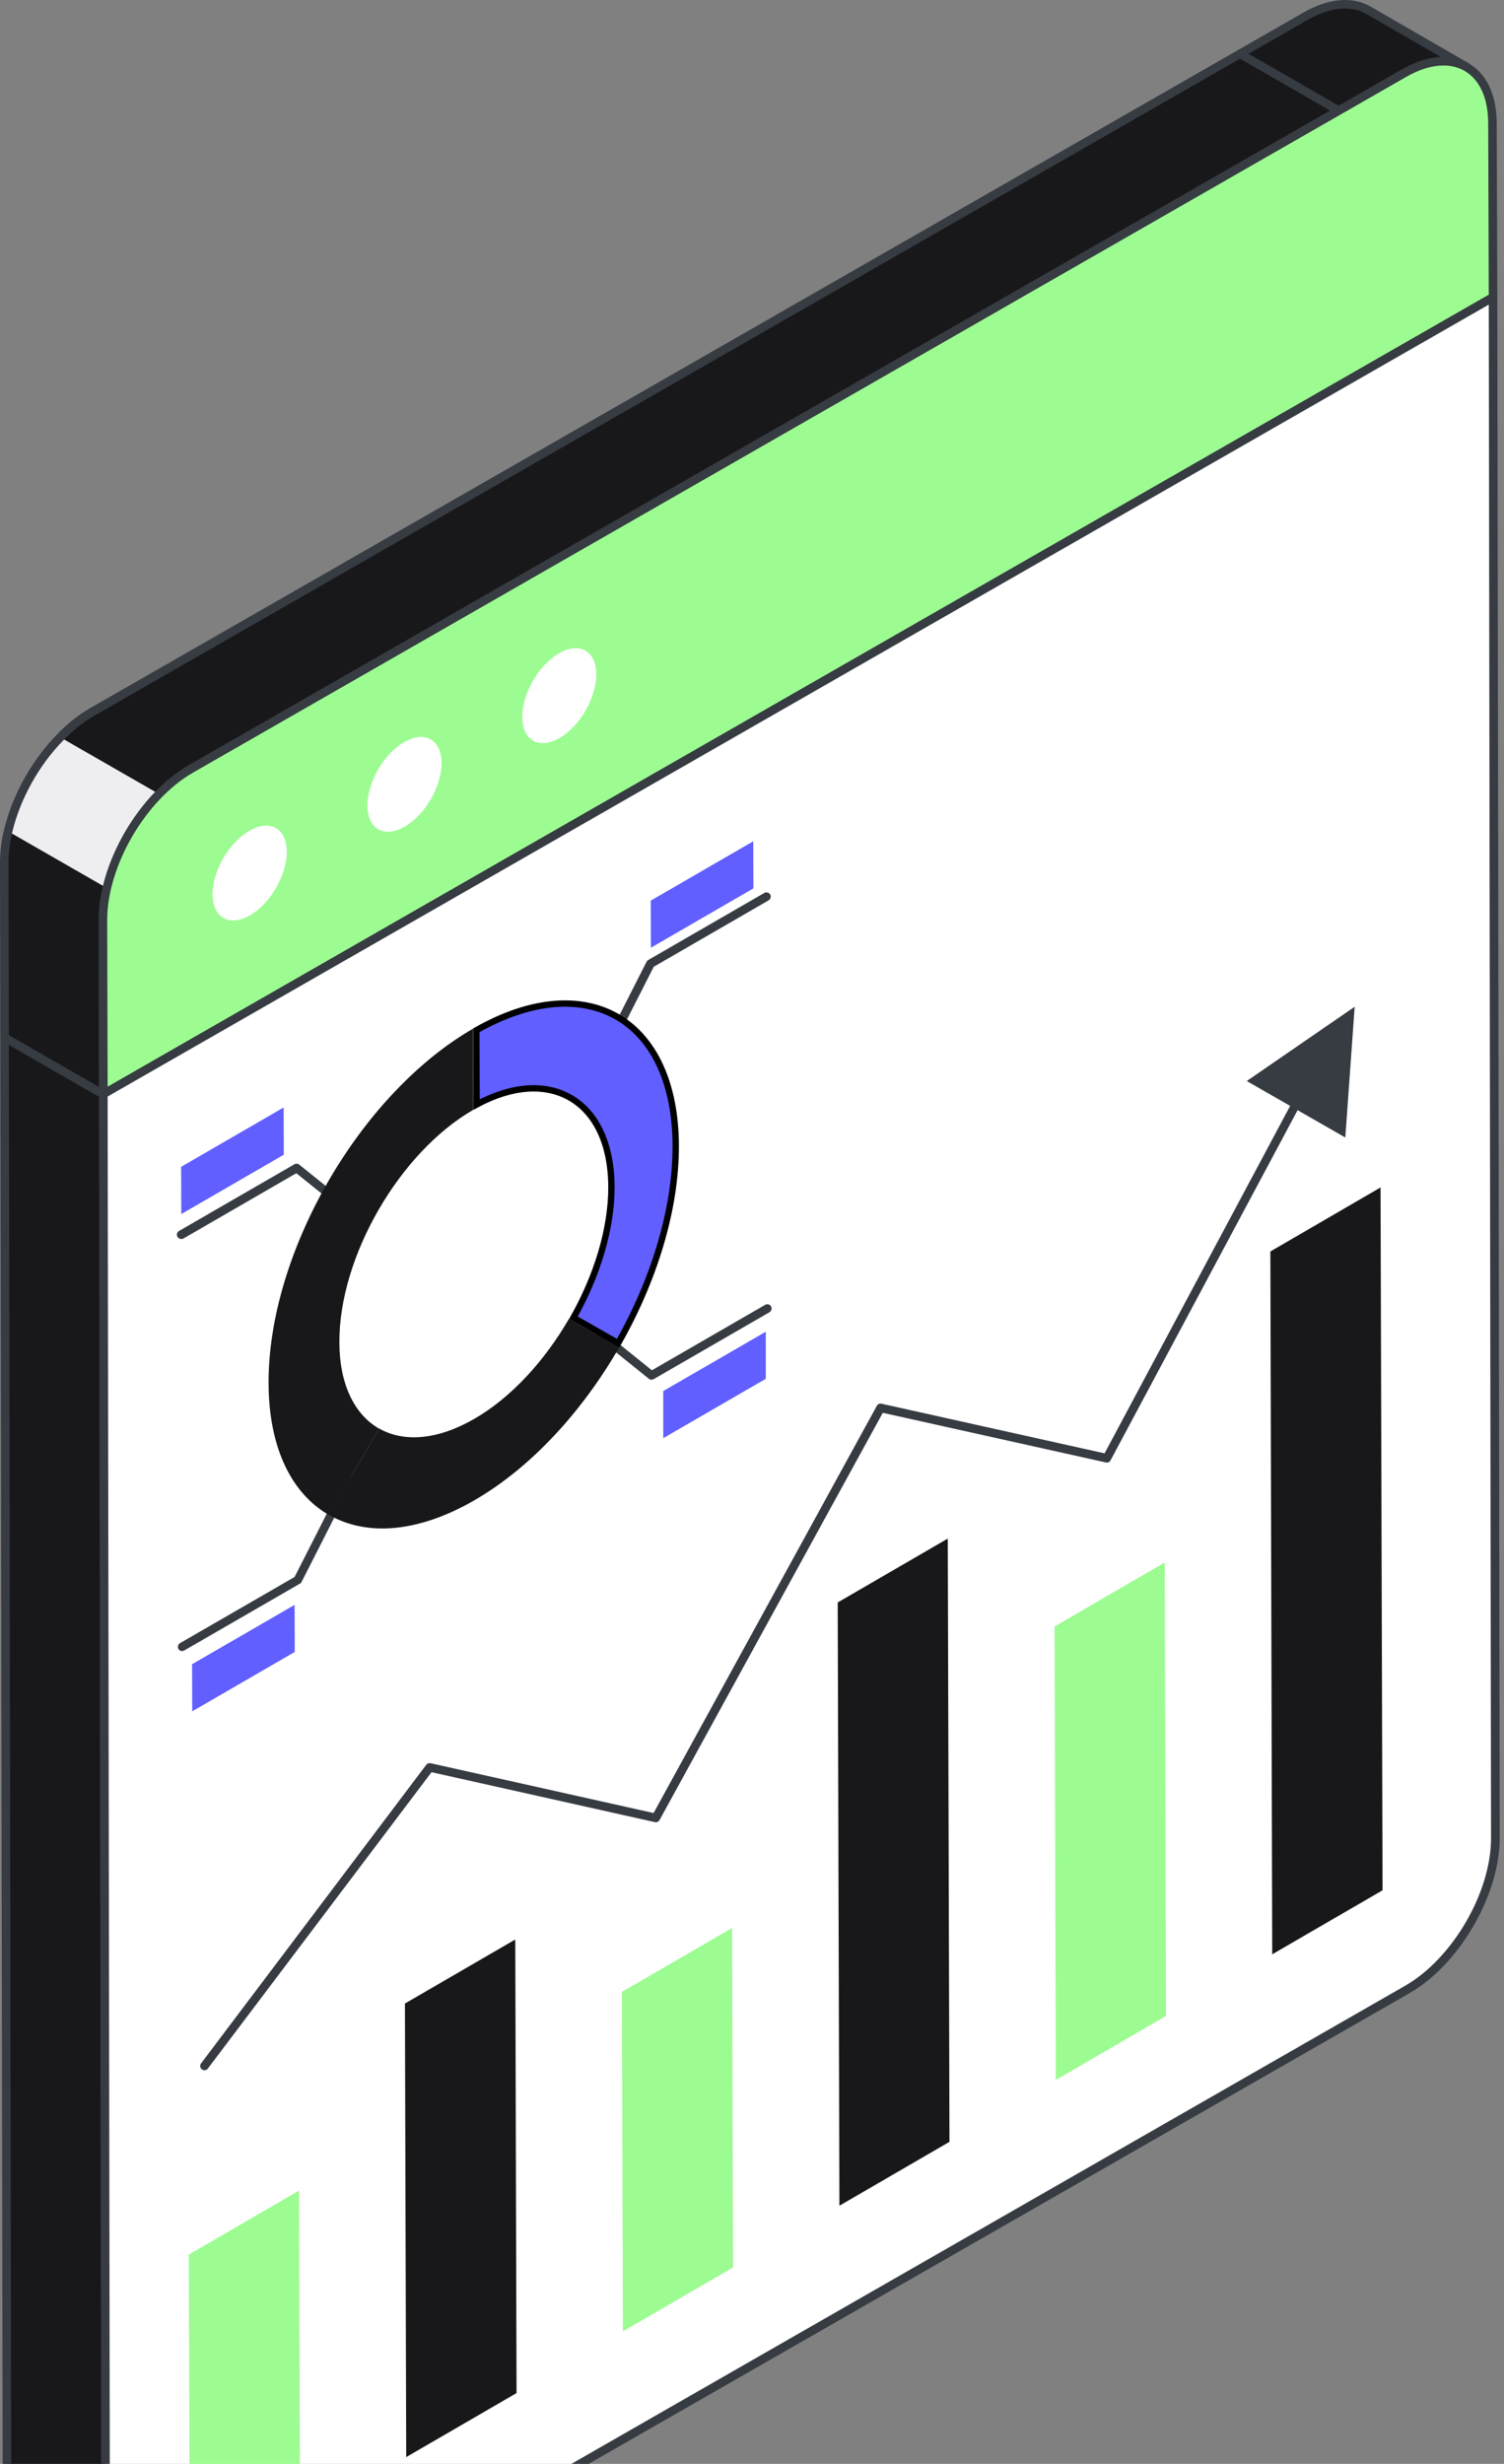
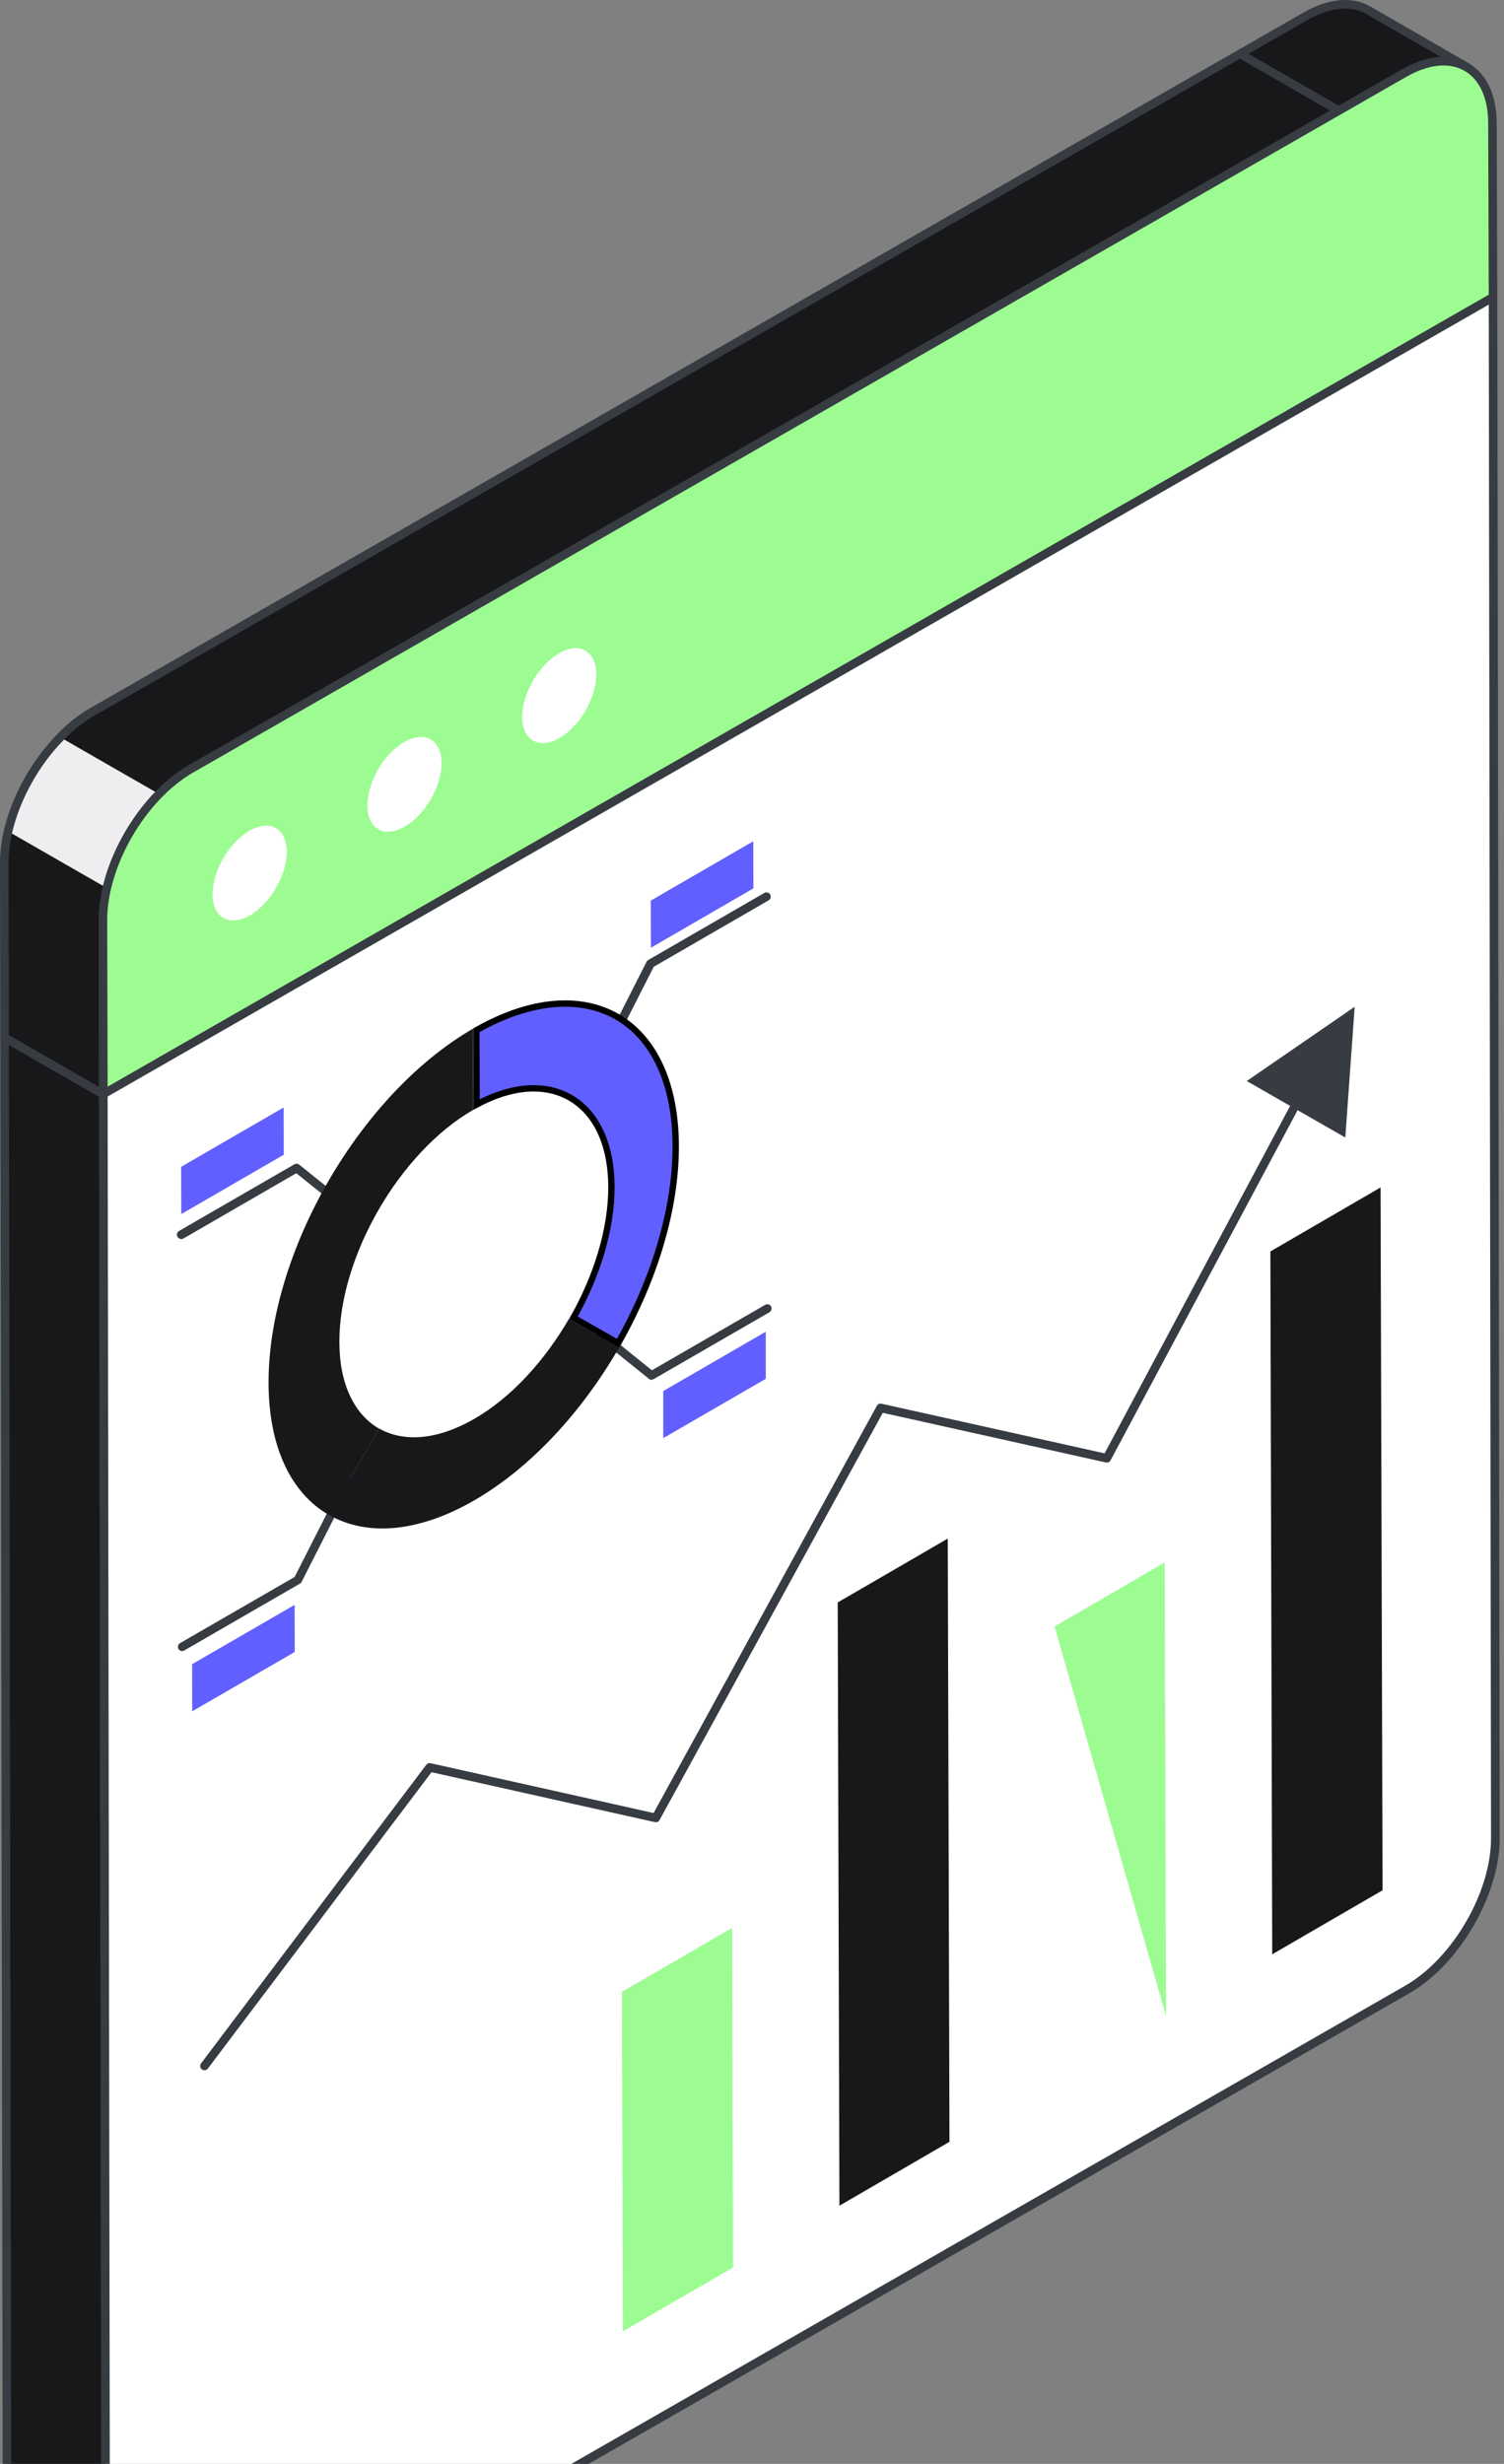
<svg xmlns="http://www.w3.org/2000/svg" width="237" height="388" viewBox="0 0 237 388" fill="none">
  <rect x="0" y="0" width="237" height="388" fill="#808080" stroke="none" />
  <path d="M229.086 85.814C228.974 85.814 228.862 85.791 228.75 85.724L209.213 74.477C208.9 74.298 208.788 73.872 208.967 73.559C209.146 73.245 209.572 73.133 209.886 73.312L229.422 84.559C229.736 84.738 229.848 85.164 229.669 85.478C229.534 85.702 229.31 85.814 229.086 85.814Z" fill="#373B42" />
  <path d="M231.125 10.579C228.593 9.101 225.098 9.325 221.222 11.52L30.089 121.078C28.319 122.087 26.639 123.453 25.071 125.044C21.15 129.032 18.08 134.499 16.848 139.853C16.445 141.579 16.221 143.281 16.221 144.917L16.669 414.914C16.669 419.283 18.26 422.33 20.724 423.786L5.175 414.847C2.689 413.39 1.143 410.321 1.12 405.952L0.672 135.933C0.672 134.32 0.874 132.617 1.277 130.914C2.509 125.582 5.556 120.115 9.499 116.105C11.023 114.514 12.748 113.125 14.54 112.117L205.696 2.581C209.572 0.363 213.067 0.161 215.599 1.595L231.148 10.579H231.125Z" fill="#18181B" />
  <path d="M25.071 125.044C21.15 129.032 18.081 134.499 16.848 139.854L1.277 130.914C2.509 125.582 5.556 120.115 9.5 116.105L25.071 125.044Z" fill="#EEEEF0" />
  <path d="M20.724 424.436C20.612 424.436 20.5 424.413 20.388 424.346L4.839 415.407C2.016 413.771 0.47 410.41 0.448 405.929L0 135.91C0 134.207 0.202 132.46 0.627 130.735C1.904 125.268 4.974 119.756 9.029 115.612C10.62 113.954 12.412 112.542 14.204 111.512L205.36 1.998C209.303 -0.265 213.045 -0.623 215.935 1.012L231.461 9.974H231.484C231.797 10.153 231.909 10.579 231.73 10.893C231.551 11.207 231.125 11.319 230.811 11.139H230.767C228.369 9.75 225.098 10.086 221.581 12.08L30.425 121.661C28.767 122.602 27.132 123.901 25.564 125.514C21.732 129.413 18.708 134.835 17.52 139.988C17.117 141.69 16.915 143.326 16.915 144.917L17.341 414.914C17.341 418.857 18.663 421.792 21.06 423.203C21.374 423.383 21.486 423.808 21.307 424.122C21.172 424.346 20.948 424.458 20.724 424.458V424.436ZM211.947 1.348C210.132 1.348 208.116 1.953 206.01 3.163L14.877 112.699C13.174 113.662 11.493 115.007 9.992 116.575C6.139 120.473 3.137 125.895 1.927 131.071C1.546 132.706 1.344 134.342 1.344 135.932L1.792 405.952C1.792 409.917 3.137 412.875 5.512 414.264L17.296 421.03C16.445 419.372 15.997 417.289 15.997 414.914L15.549 144.917C15.549 143.236 15.773 141.466 16.198 139.696C17.453 134.297 20.59 128.651 24.6 124.573C26.258 122.893 27.983 121.504 29.753 120.496L220.909 10.938C223.037 9.728 225.121 9.056 227.025 8.966L215.263 2.177C214.277 1.617 213.179 1.348 211.969 1.348H211.947Z" fill="#373B42" />
  <path d="M16.288 173.013C16.176 173.013 16.064 172.99 15.952 172.923L0.403 163.984C0.09 163.804 -0.022 163.379 0.157 163.065C0.336 162.729 0.762 162.639 1.075 162.818L16.624 171.758C16.938 171.937 17.05 172.363 16.871 172.676C16.736 172.901 16.512 173.013 16.288 173.013Z" fill="#373B42" />
  <path d="M210.939 18.085C210.827 18.085 210.715 18.063 210.603 17.996L195.076 9.056C194.763 8.877 194.651 8.451 194.83 8.138C195.009 7.802 195.435 7.712 195.748 7.891L211.275 16.831C211.588 17.01 211.7 17.436 211.521 17.749C211.387 17.973 211.163 18.085 210.939 18.085Z" fill="#373B42" />
  <path d="M235.203 19.43C235.18 10.67 228.907 7.152 221.245 11.543L30.089 121.079C22.404 125.493 16.198 136.157 16.221 144.918L16.288 172.296L235.27 46.808L235.203 19.43Z" fill="#9CFC91" />
  <path d="M16.288 172.968C16.176 172.968 16.064 172.945 15.952 172.878C15.75 172.766 15.616 172.542 15.616 172.296L15.549 144.917C15.526 135.955 21.889 125 29.753 120.496L220.886 10.96C224.852 8.698 228.616 8.339 231.461 9.997C234.284 11.633 235.83 14.971 235.853 19.407L235.942 46.785C235.942 47.032 235.808 47.256 235.606 47.368L16.624 172.878C16.624 172.878 16.4 172.968 16.288 172.968ZM227.473 10.311C225.681 10.311 223.664 10.916 221.558 12.126L30.425 121.661C22.942 125.963 16.871 136.381 16.893 144.917L16.96 171.153L234.598 46.427L234.508 19.429C234.508 15.486 233.186 12.551 230.789 11.162C229.803 10.602 228.683 10.311 227.451 10.311H227.473Z" fill="#373B42" />
  <path d="M16.288 172.295L16.669 414.914C16.692 423.696 22.942 427.214 30.627 422.822L221.76 313.287C229.445 308.895 235.651 298.208 235.629 289.426L235.248 46.807L16.288 172.295Z" fill="white" />
  <path d="M24.376 425.399C22.92 425.399 21.576 425.063 20.388 424.369C17.565 422.733 15.997 419.395 15.997 414.914L15.616 172.295C15.616 172.049 15.75 171.825 15.952 171.713L234.934 46.225C235.135 46.113 235.404 46.113 235.606 46.225C235.808 46.337 235.942 46.561 235.942 46.808L236.323 289.426C236.345 298.388 229.96 309.366 222.118 313.87L30.963 423.405C28.655 424.727 26.415 425.399 24.376 425.399ZM16.96 172.676L17.341 414.914C17.341 418.88 18.685 421.815 21.06 423.204C23.48 424.615 26.773 424.257 30.291 422.24L221.424 312.705C228.907 308.403 234.979 297.985 234.956 289.426L234.598 47.973L16.96 172.676Z" fill="#373B42" />
  <path d="M39.32 130.824C42.569 128.965 45.168 130.444 45.19 134.14C45.19 137.815 42.614 142.296 39.365 144.155C36.116 146.015 33.517 144.514 33.495 140.839C33.495 137.143 36.071 132.684 39.32 130.824Z" fill="white" />
  <path d="M63.718 116.844C66.922 115.007 69.566 116.463 69.588 120.16C69.588 123.834 66.99 128.337 63.763 130.175C60.515 132.034 57.916 130.533 57.893 126.859C57.893 123.162 60.47 118.703 63.718 116.844Z" fill="white" />
  <path d="M88.117 102.864C91.343 101.027 93.965 102.505 93.965 106.202C93.965 109.876 91.388 114.38 88.162 116.217C84.913 118.076 82.292 116.575 82.292 112.901C82.292 109.204 84.868 104.723 88.139 102.864H88.117Z" fill="white" />
-   <path d="M29.776 355.026L47.117 344.967L47.274 396.654L29.91 406.714L29.753 355.049V355.026H29.776Z" fill="#9CFC91" />
-   <path d="M63.808 315.505L81.194 305.423L81.396 376.849L64.01 386.931L63.808 315.505Z" fill="#18181B" />
  <path d="M97.997 313.668L115.361 303.608L115.518 357.043V357.066L98.154 367.125L97.997 313.69V313.668Z" fill="#9CFC91" />
  <path d="M132.007 252.347L149.349 242.287L149.617 337.26V337.282L132.276 347.342L132.007 252.369V252.347Z" fill="#18181B" />
-   <path d="M166.174 256.133L183.538 246.051L183.739 317.455L166.376 327.537L166.174 256.133Z" fill="#9CFC91" />
+   <path d="M166.174 256.133L183.538 246.051L183.739 317.455L166.174 256.133Z" fill="#9CFC91" />
  <path d="M200.184 197.075L217.548 186.993L217.862 297.671L200.476 307.753L200.184 197.075Z" fill="#18181B" />
  <path d="M32.218 326.012C32.083 326.012 31.927 325.967 31.814 325.878C31.523 325.654 31.456 325.228 31.68 324.937L67.169 277.91C67.326 277.708 67.595 277.596 67.863 277.663L102.994 285.505L138.169 221.383C138.303 221.114 138.595 220.98 138.908 221.047L174.061 228.866L209.236 163.042C209.415 162.706 209.819 162.594 210.155 162.773C210.491 162.952 210.603 163.355 210.423 163.691L175.002 229.964C174.867 230.233 174.576 230.367 174.263 230.3L139.11 222.481L103.935 286.603C103.8 286.871 103.509 287.006 103.195 286.939L67.998 279.075L32.755 325.743C32.621 325.923 32.419 326.012 32.218 326.012Z" fill="#373B42" />
  <path d="M213.47 158.539L211.992 179.129L196.465 170.234L213.47 158.539Z" fill="#373B42" />
  <path d="M94.525 168.083C94.525 168.083 94.323 168.061 94.211 168.016C93.875 167.837 93.741 167.434 93.92 167.12L101.896 151.437C101.963 151.325 102.053 151.213 102.165 151.168L120.447 140.615C120.76 140.436 121.186 140.548 121.365 140.862C121.545 141.175 121.433 141.601 121.119 141.78L103.016 152.243L95.13 167.747C95.018 167.971 94.771 168.106 94.525 168.106V168.083Z" fill="#373B42" />
  <path d="M28.543 195.103C28.319 195.103 28.095 194.991 27.961 194.767C27.782 194.453 27.894 194.028 28.207 193.849L46.4 183.341C46.646 183.206 46.938 183.229 47.162 183.408L55.205 189.861C55.496 190.085 55.541 190.51 55.317 190.802C55.093 191.093 54.667 191.138 54.376 190.914L46.691 184.752L28.902 195.036C28.902 195.036 28.678 195.126 28.566 195.126L28.543 195.103Z" fill="#373B42" />
  <path d="M28.7 260.009C28.476 260.009 28.252 259.897 28.118 259.673C27.939 259.359 28.051 258.934 28.364 258.754L46.422 248.336L54.309 232.832C54.465 232.496 54.891 232.362 55.205 232.541C55.541 232.72 55.675 233.124 55.496 233.437L47.52 249.12C47.453 249.232 47.363 249.344 47.251 249.389L29.014 259.919C29.014 259.919 28.79 260.009 28.678 260.009H28.7Z" fill="#373B42" />
  <path d="M102.68 217.284C102.523 217.284 102.389 217.239 102.254 217.127L94.234 210.675C93.942 210.451 93.897 210.025 94.121 209.734C94.346 209.442 94.771 209.397 95.062 209.622L102.725 215.783L120.581 205.477C120.895 205.297 121.321 205.387 121.5 205.723C121.679 206.037 121.567 206.463 121.253 206.642L103.016 217.172C103.016 217.172 102.792 217.261 102.68 217.261V217.284Z" fill="#373B42" />
  <path d="M74.54 161.967L74.585 174.76C62.912 181.504 53.435 197.904 53.48 211.346C53.48 218.045 55.899 222.773 59.73 224.968L51.867 238.59C45.996 235.252 42.344 228.06 42.322 217.799C42.255 197.276 56.683 172.295 74.54 161.989V161.967Z" fill="#18181B" />
  <path d="M89.663 207.672L97.572 212.175C91.747 222.28 83.681 231.107 74.742 236.26C65.825 241.413 57.737 241.928 51.867 238.568L59.731 224.946C63.584 227.141 68.872 226.805 74.719 223.445C80.567 220.084 85.832 214.281 89.663 207.672Z" fill="#18181B" />
  <path d="M75.062 162.246C83.79 157.292 91.581 156.891 97.184 160.083C102.668 163.206 106.222 169.865 106.469 179.51L106.481 180.453C106.503 190.46 103.052 201.577 97.405 211.516L90.365 207.506C94.061 200.93 96.369 193.563 96.347 186.902C96.324 180.085 93.889 175.162 89.835 172.847C85.952 170.63 80.745 170.897 75.103 173.934L75.062 162.246Z" fill="#615FFF" stroke="black" />
  <path d="M44.697 174.401L44.719 181.839L28.566 191.182L28.543 183.744L44.697 174.401Z" fill="#615FFF" />
  <path d="M118.699 132.482L118.722 139.898L102.568 149.241L102.546 141.825L118.699 132.482Z" fill="#615FFF" />
  <path d="M120.671 209.711V217.127L104.517 226.47V219.054L120.671 209.711Z" fill="#615FFF" />
  <path d="M46.422 252.728L46.445 260.143L30.291 269.486L30.269 262.07L46.422 252.728Z" fill="#615FFF" />
</svg>